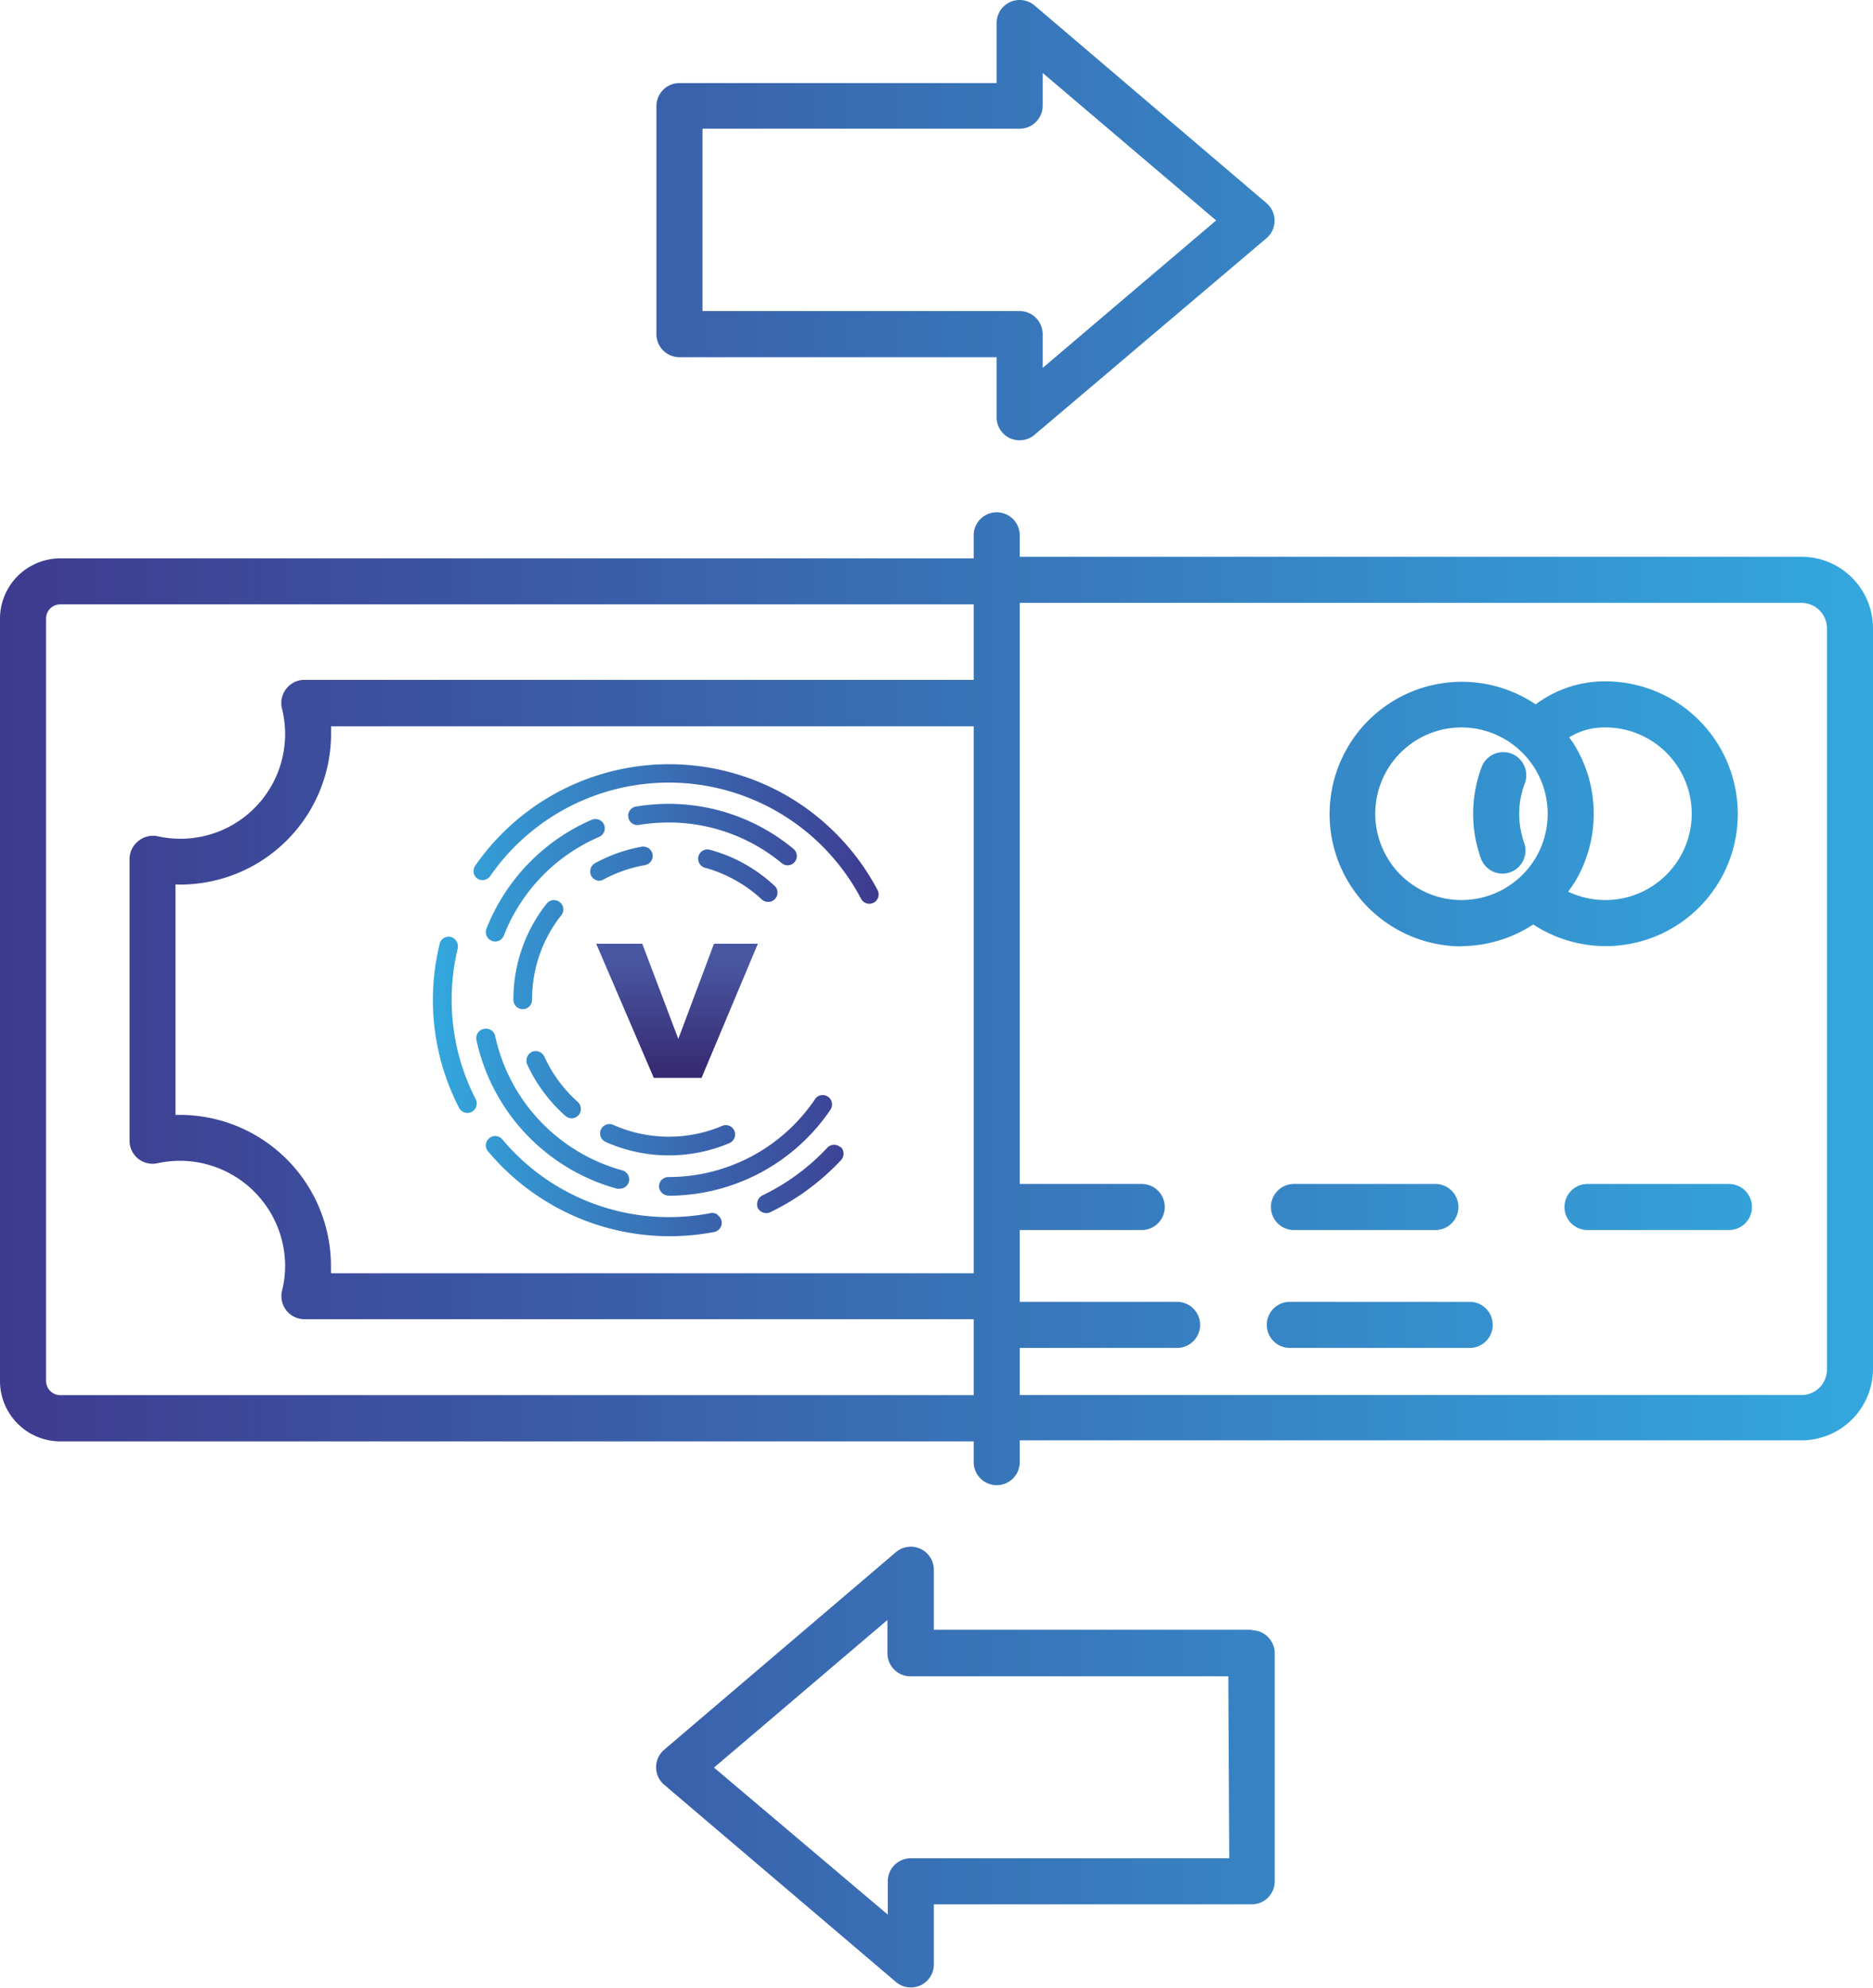
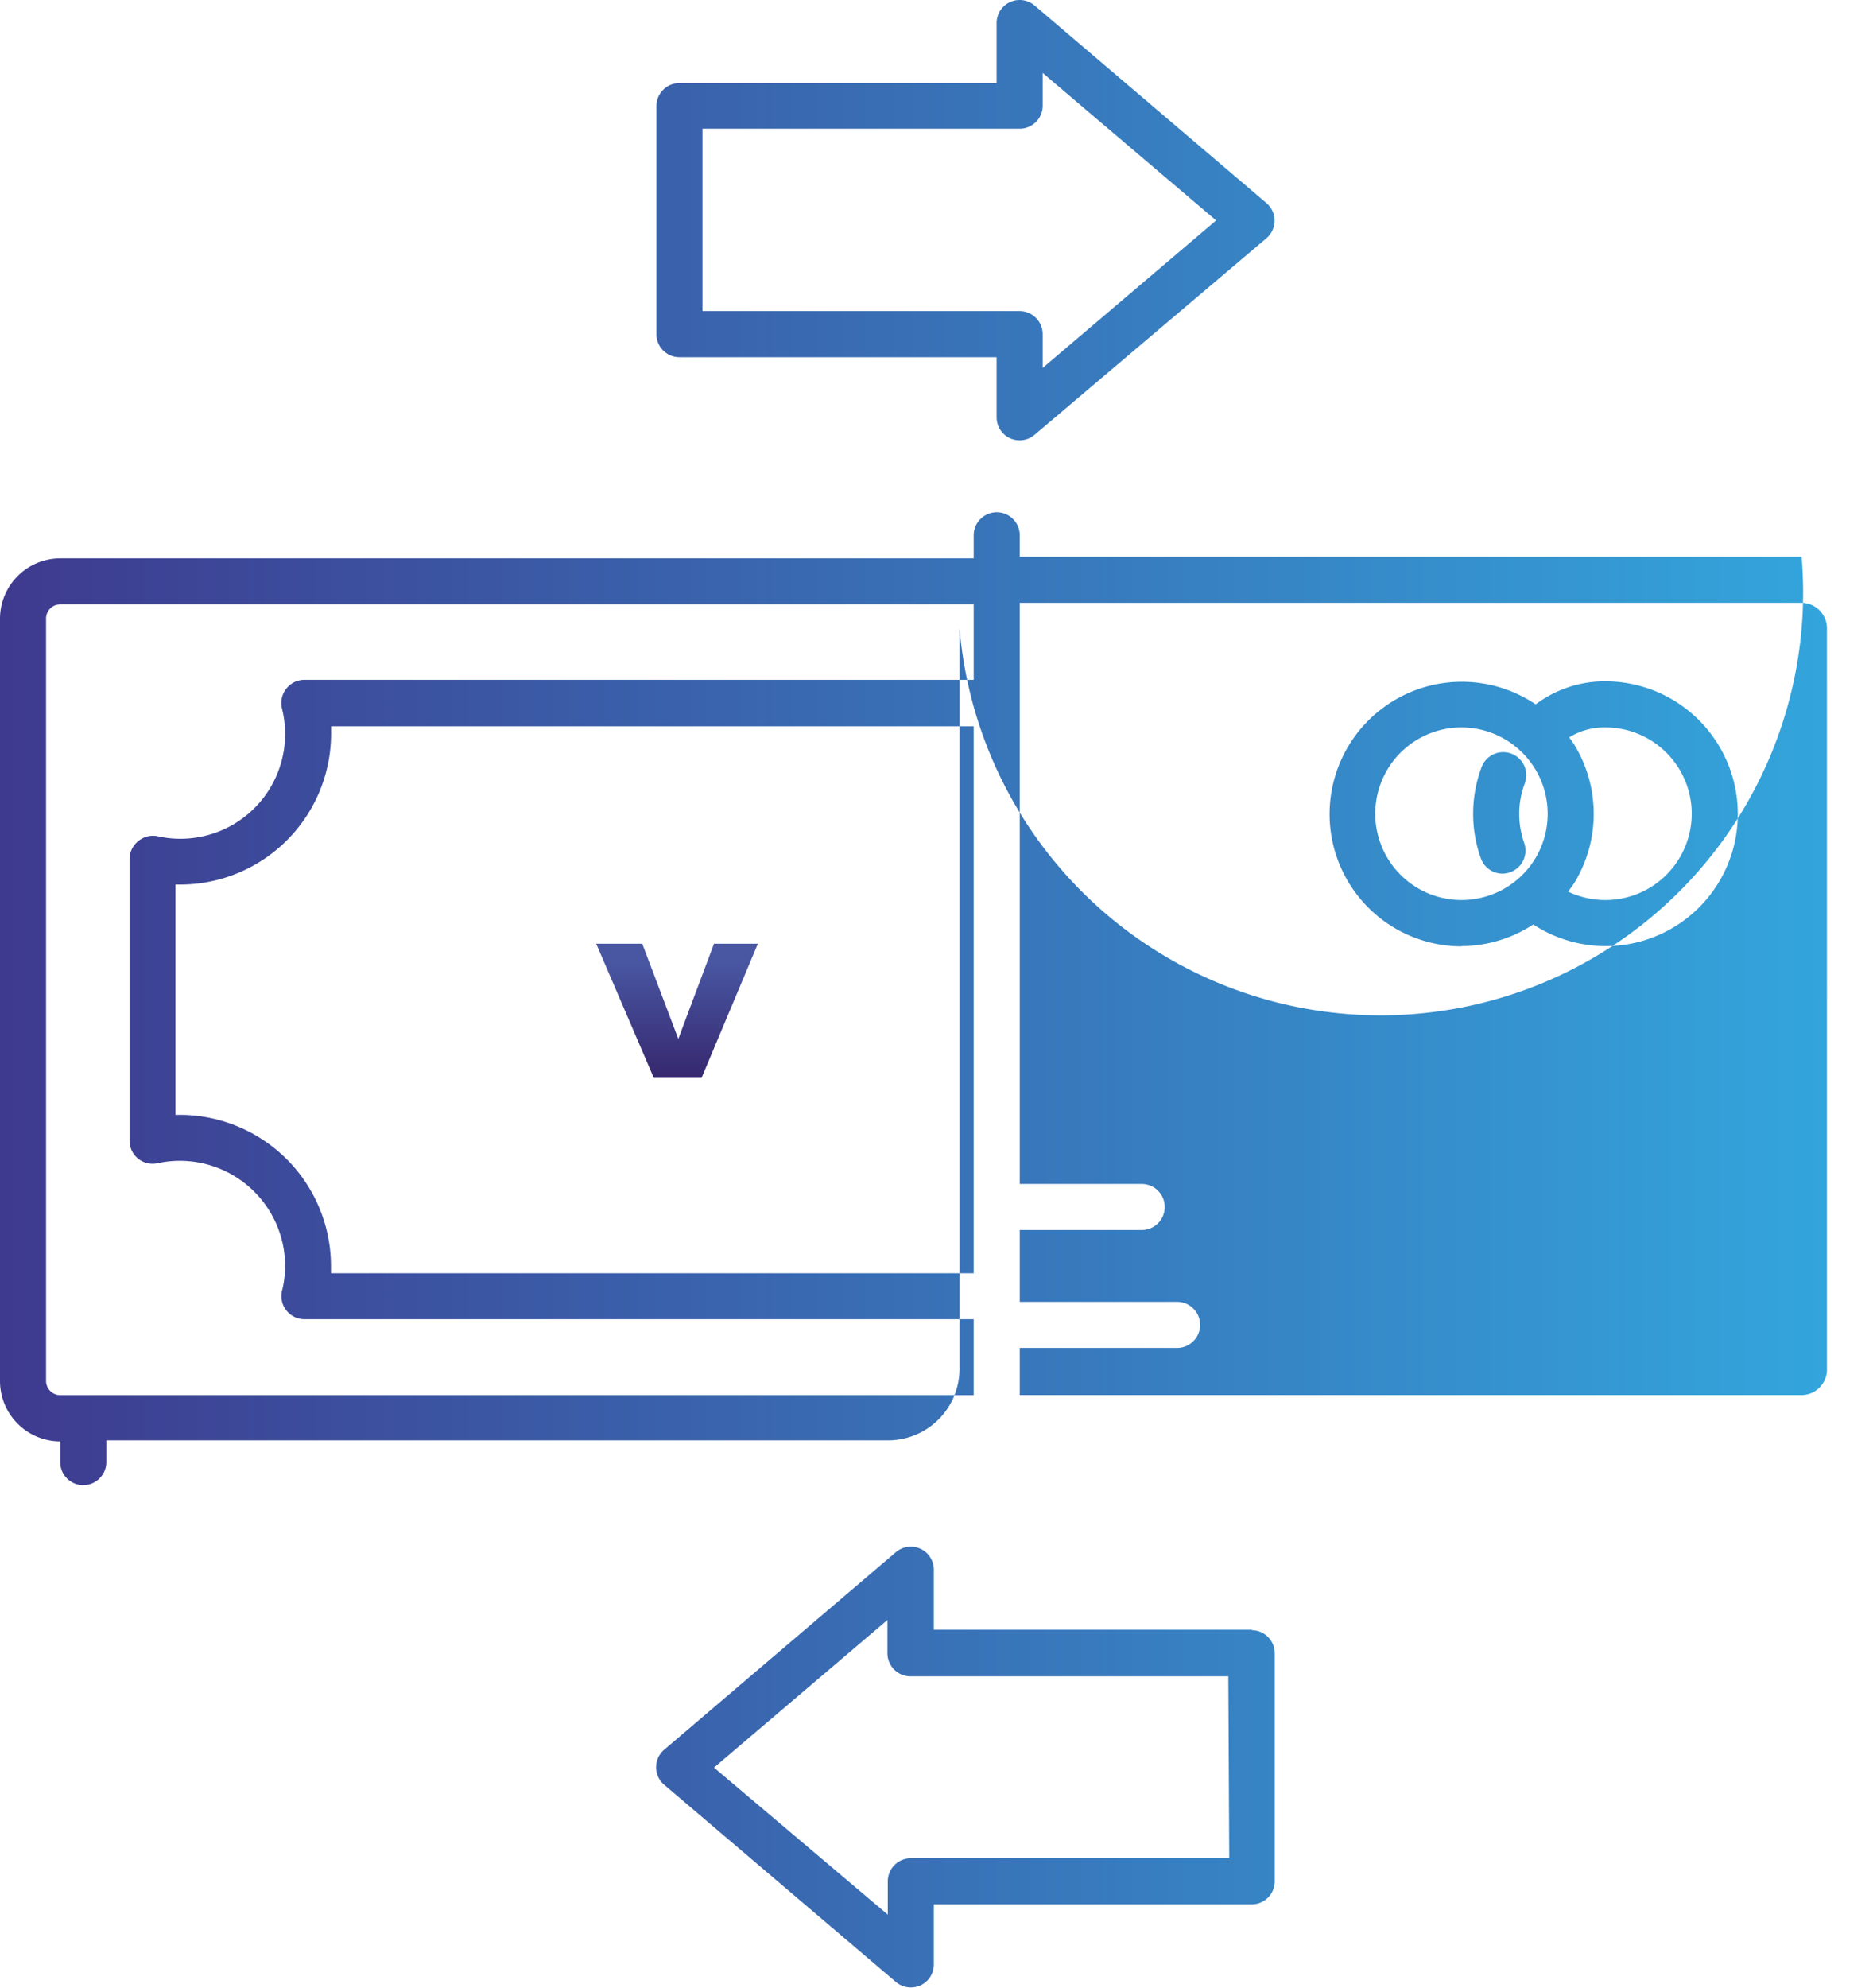
<svg xmlns="http://www.w3.org/2000/svg" viewBox="0 0 162.64 172.52">
  <defs>
    <style>.cls-1{fill:url(#linear-gradient);}.cls-2{fill:url(#linear-gradient-2);}.cls-3{fill:url(#linear-gradient-3);}</style>
    <linearGradient id="linear-gradient" y1="86.26" x2="162.64" y2="86.26" gradientUnits="userSpaceOnUse">
      <stop offset="0" stop-color="#3e3a8f" />
      <stop offset="1" stop-color="#33a8de" />
    </linearGradient>
    <linearGradient id="linear-gradient-2" x1="37.59" y1="86.77" x2="76.3" y2="86.77" gradientUnits="userSpaceOnUse">
      <stop offset="0" stop-color="#33a8de" />
      <stop offset="1" stop-color="#3e3a8f" />
    </linearGradient>
    <linearGradient id="linear-gradient-3" x1="58.77" y1="93.56" x2="58.77" y2="83.3" gradientUnits="userSpaceOnUse">
      <stop offset="0" stop-color="#36286f" />
      <stop offset="1" stop-color="#4957a3" />
    </linearGradient>
  </defs>
  <g id="Layer_2" data-name="Layer 2">
    <g id="_ÎÓÈ_2" data-name="—ÎÓÈ_2">
-       <path class="cls-1" d="M126.9,82.11a11.49,11.49,0,0,0,6.24-1.88,11.47,11.47,0,0,0,17.76-9.61,11.51,11.51,0,0,0-11.49-11.49,10,10,0,0,0-6.06,2,11.48,11.48,0,1,0-6.45,21Zm20-11.49a7.5,7.5,0,0,1-10.73,6.76c.21-.29.42-.57.6-.87a11.49,11.49,0,0,0-.05-11.85c-.14-.24-.31-.45-.46-.67a5.83,5.83,0,0,1,3.15-.86A7.5,7.5,0,0,1,146.9,70.62Zm-20-7.49a7.5,7.5,0,0,1,6.44,11.33,7.49,7.49,0,1,1-6.44-11.33Zm1.68,11.33a11.36,11.36,0,0,1-.66-3.84,11.49,11.49,0,0,1,.74-4.06A2,2,0,0,1,132.4,68a7.39,7.39,0,0,0-.48,2.64,7.65,7.65,0,0,0,.43,2.51,2,2,0,0,1-1.22,2.55,1.93,1.93,0,0,1-.67.12A2,2,0,0,1,128.58,74.46Zm27.86-26.14H88.55V46.46a2,2,0,1,0-4,0v2H5.23A5.24,5.24,0,0,0,0,53.68v66.18a5.24,5.24,0,0,0,5.23,5.23H84.55v1.8a2,2,0,1,0,4,0V125h67.89a6.21,6.21,0,0,0,6.2-6.21V54.53A6.21,6.21,0,0,0,156.44,48.32ZM15.24,96.76v-20A13.11,13.11,0,0,0,28.75,63.65c0-.2,0-.41,0-.62H84.55V110.5H28.74c0-.2,0-.41,0-.62A13.13,13.13,0,0,0,15.24,96.76ZM4,119.86V53.68a1.23,1.23,0,0,1,1.23-1.23H84.55V59H26.43a2,2,0,0,0-1.57.77,2,2,0,0,0-.38,1.7A9.09,9.09,0,0,1,13.67,72.57,2,2,0,0,0,12,73a2,2,0,0,0-.75,1.56V99a2,2,0,0,0,.75,1.56,2,2,0,0,0,1.68.39,9.31,9.31,0,0,1,1.95-.21,9.15,9.15,0,0,1,9.13,9.13,9,9,0,0,1-.27,2.15,2,2,0,0,0,.38,1.71,2,2,0,0,0,1.57.76H84.55v6.59H5.23A1.24,1.24,0,0,1,4,119.86Zm154.64-1a2.21,2.21,0,0,1-2.2,2.21H88.55v-4.09h13.66a2,2,0,0,0,0-4H88.55v-6.23H99.14a2,2,0,0,0,0-4H88.55V52.32h67.89a2.21,2.21,0,0,1,2.2,2.21Zm-48.28-14.11a2,2,0,0,1,2-2h12.28a2,2,0,0,1,0,4H112.36A2,2,0,0,1,110.36,104.71Zm41.77,0a2,2,0,0,1-2,2H137.85a2,2,0,0,1,0-4h12.28A2,2,0,0,1,152.13,104.71Zm-22.51,10.23a2,2,0,0,1-2,2H112a2,2,0,1,1,0-4h15.66A2,2,0,0,1,129.62,114.94ZM59,31H86.54v5.21a2,2,0,0,0,1.16,1.82,2.08,2.08,0,0,0,.84.18,2,2,0,0,0,1.3-.48L110,20.65a2,2,0,0,0,0-3L89.84.48A2,2,0,0,0,86.54,2V7.21H59a2,2,0,0,0-2,2V29A2,2,0,0,0,59,31Zm2-19.83H88.54a2,2,0,0,0,2-2V6.33l15.06,12.8L90.54,31.93V29a2,2,0,0,0-2-2H61Zm47.74,130.27H81.09v-5.21a2,2,0,0,0-3.3-1.52L57.65,151.87a2,2,0,0,0,0,3L77.79,172a2,2,0,0,0,1.3.48,2.08,2.08,0,0,0,.84-.18,2,2,0,0,0,1.16-1.82v-5.21h27.6a2,2,0,0,0,2-2V143.48A2,2,0,0,0,108.69,141.48Zm-2,19.83H79.09a2,2,0,0,0-2,2v2.89L62,153.4l15.06-12.81v2.89a2,2,0,0,0,2,2h27.6Z" />
-       <path class="cls-2" d="M61.65,73.75a13.28,13.28,0,0,1,5.6,3.12.74.74,0,0,1,.26.56.77.77,0,0,1-.21.58.79.79,0,0,1-.6.26.81.81,0,0,1-.55-.21,11.87,11.87,0,0,0-4.93-2.75.81.81,0,0,1-.49-.38.84.84,0,0,1-.08-.62.81.81,0,0,1,.38-.49A.84.84,0,0,1,61.65,73.75ZM52,76.44a.83.83,0,0,0,.38-.1A12,12,0,0,1,56,75.08a.85.85,0,0,0,.53-.33.82.82,0,0,0-.21-1.14.85.85,0,0,0-.6-.13,13.49,13.49,0,0,0-4.05,1.43.83.83,0,0,0-.39.49.81.81,0,0,0,.06.61A.84.84,0,0,0,52,76.44ZM68.37,75.1a.81.81,0,0,0,.52-1.44A17,17,0,0,0,55.22,70a.8.8,0,0,0-.66.93.78.78,0,0,0,.33.53.8.8,0,0,0,.6.13,16,16,0,0,1,2.59-.21,15.42,15.42,0,0,1,9.78,3.51A.8.8,0,0,0,68.37,75.1ZM46.2,86.77a11.77,11.77,0,0,1,2.54-7.34.8.8,0,0,0-.14-1.14h0a.8.8,0,0,0-1.13.13,13.38,13.38,0,0,0-2.89,8.35.81.81,0,0,0,1.62,0ZM52.58,99.1a13.52,13.52,0,0,0,10.75.11.84.84,0,0,0,.44-.45.79.79,0,0,0,0-.62.81.81,0,0,0-1.06-.43,11.86,11.86,0,0,1-9.46-.09.81.81,0,0,0-.66,1.48Zm-3.49-2.26a.83.83,0,0,0,.54.21.84.84,0,0,0,.61-.27.83.83,0,0,0-.07-1.15,11.82,11.82,0,0,1-2.9-3.93.84.84,0,0,0-.45-.42.83.83,0,0,0-.62,0,.84.84,0,0,0-.43.46.83.83,0,0,0,0,.62A13.51,13.51,0,0,0,49.09,96.84Zm3.36-25.27a.78.78,0,0,0-.44-.43.83.83,0,0,0-.62,0,17.15,17.15,0,0,0-9.15,9.46.81.81,0,0,0,.46,1.05.8.8,0,0,0,.3.06.81.81,0,0,0,.75-.52A15.47,15.47,0,0,1,52,72.64.81.81,0,0,0,52.45,71.57Zm1.12,31.59a.83.83,0,0,0,.22,0,.81.81,0,0,0,.21-1.6A15.51,15.51,0,0,1,43,89.93a.81.81,0,0,0-1-.63h0a.81.81,0,0,0-.62,1A17.14,17.14,0,0,0,53.57,103.16Zm8.74,2.25a.82.82,0,0,0-.61-.13,18.87,18.87,0,0,1-18.08-6.4.85.85,0,0,0-.55-.29.82.82,0,0,0-.59.19.81.81,0,0,0-.29.55.78.78,0,0,0,.19.59,20.58,20.58,0,0,0,19.63,7,.81.81,0,0,0,.3-1.47ZM73,99.58a.82.82,0,0,0-1.14,0,18.94,18.94,0,0,1-5.65,4.16.84.84,0,0,0-.41.46.86.86,0,0,0,0,.63.83.83,0,0,0,.73.45.76.76,0,0,0,.36-.08,20.68,20.68,0,0,0,6.12-4.5.82.82,0,0,0,0-1.16ZM39.22,86.77a18.77,18.77,0,0,1,.52-4.43.88.88,0,0,0-.5-1,.8.8,0,0,0-.79.13.82.82,0,0,0-.28.47,20.65,20.65,0,0,0-.58,4.83,20.41,20.41,0,0,0,2.27,9.37.81.81,0,1,0,1.45-.74A18.82,18.82,0,0,1,39.22,86.77Zm18.89,17h0a17,17,0,0,0,14-7.46.81.81,0,0,0,.12-.64.78.78,0,0,0-.38-.52.8.8,0,0,0-1.07.23,15.34,15.34,0,0,1-12.74,6.77.83.83,0,0,0-.6.26.81.81,0,0,0-.21.63A.84.84,0,0,0,58.11,103.76ZM41.44,76.24a.82.82,0,0,0,1.12-.2A18.87,18.87,0,0,1,74.77,78a.79.79,0,0,0,.72.43.78.78,0,0,0,.37-.09.81.81,0,0,0,.34-1.1,20.62,20.62,0,0,0-6.94-7.61,20.49,20.49,0,0,0-28,5.51.83.83,0,0,0-.13.61A.8.8,0,0,0,41.44,76.24Z" />
+       <path class="cls-1" d="M126.9,82.11a11.49,11.49,0,0,0,6.24-1.88,11.47,11.47,0,0,0,17.76-9.61,11.51,11.51,0,0,0-11.49-11.49,10,10,0,0,0-6.06,2,11.48,11.48,0,1,0-6.45,21Zm20-11.49a7.5,7.5,0,0,1-10.73,6.76c.21-.29.42-.57.6-.87a11.49,11.49,0,0,0-.05-11.85c-.14-.24-.31-.45-.46-.67a5.83,5.83,0,0,1,3.15-.86A7.5,7.5,0,0,1,146.9,70.62Zm-20-7.49a7.5,7.5,0,0,1,6.44,11.33,7.49,7.49,0,1,1-6.44-11.33Zm1.68,11.33a11.36,11.36,0,0,1-.66-3.84,11.49,11.49,0,0,1,.74-4.06A2,2,0,0,1,132.4,68a7.39,7.39,0,0,0-.48,2.64,7.65,7.65,0,0,0,.43,2.51,2,2,0,0,1-1.22,2.55,1.93,1.93,0,0,1-.67.12A2,2,0,0,1,128.58,74.46Zm27.86-26.14H88.55V46.46a2,2,0,1,0-4,0v2H5.23A5.24,5.24,0,0,0,0,53.68v66.18a5.24,5.24,0,0,0,5.23,5.23v1.8a2,2,0,1,0,4,0V125h67.89a6.21,6.21,0,0,0,6.2-6.21V54.53A6.21,6.21,0,0,0,156.44,48.32ZM15.24,96.76v-20A13.11,13.11,0,0,0,28.75,63.65c0-.2,0-.41,0-.62H84.55V110.5H28.74c0-.2,0-.41,0-.62A13.13,13.13,0,0,0,15.24,96.76ZM4,119.86V53.68a1.23,1.23,0,0,1,1.23-1.23H84.55V59H26.43a2,2,0,0,0-1.57.77,2,2,0,0,0-.38,1.7A9.09,9.09,0,0,1,13.67,72.57,2,2,0,0,0,12,73a2,2,0,0,0-.75,1.56V99a2,2,0,0,0,.75,1.56,2,2,0,0,0,1.68.39,9.31,9.31,0,0,1,1.95-.21,9.15,9.15,0,0,1,9.13,9.13,9,9,0,0,1-.27,2.15,2,2,0,0,0,.38,1.71,2,2,0,0,0,1.57.76H84.55v6.59H5.23A1.24,1.24,0,0,1,4,119.86Zm154.64-1a2.21,2.21,0,0,1-2.2,2.21H88.55v-4.09h13.66a2,2,0,0,0,0-4H88.55v-6.23H99.14a2,2,0,0,0,0-4H88.55V52.32h67.89a2.21,2.21,0,0,1,2.2,2.21Zm-48.28-14.11a2,2,0,0,1,2-2h12.28a2,2,0,0,1,0,4H112.36A2,2,0,0,1,110.36,104.71Zm41.77,0a2,2,0,0,1-2,2H137.85a2,2,0,0,1,0-4h12.28A2,2,0,0,1,152.13,104.71Zm-22.51,10.23a2,2,0,0,1-2,2H112a2,2,0,1,1,0-4h15.66A2,2,0,0,1,129.62,114.94ZM59,31H86.54v5.21a2,2,0,0,0,1.16,1.82,2.08,2.08,0,0,0,.84.18,2,2,0,0,0,1.3-.48L110,20.65a2,2,0,0,0,0-3L89.84.48A2,2,0,0,0,86.54,2V7.21H59a2,2,0,0,0-2,2V29A2,2,0,0,0,59,31Zm2-19.83H88.54a2,2,0,0,0,2-2V6.33l15.06,12.8L90.54,31.93V29a2,2,0,0,0-2-2H61Zm47.74,130.27H81.09v-5.21a2,2,0,0,0-3.3-1.52L57.65,151.87a2,2,0,0,0,0,3L77.79,172a2,2,0,0,0,1.3.48,2.08,2.08,0,0,0,.84-.18,2,2,0,0,0,1.16-1.82v-5.21h27.6a2,2,0,0,0,2-2V143.48A2,2,0,0,0,108.69,141.48Zm-2,19.83H79.09a2,2,0,0,0-2,2v2.89L62,153.4l15.06-12.81v2.89a2,2,0,0,0,2,2h27.6Z" />
      <path class="cls-3" d="M56.77,93.54l-5-11.64h4l3.13,8.26L62,81.9h3.81L60.92,93.54Z" />
    </g>
  </g>
</svg>